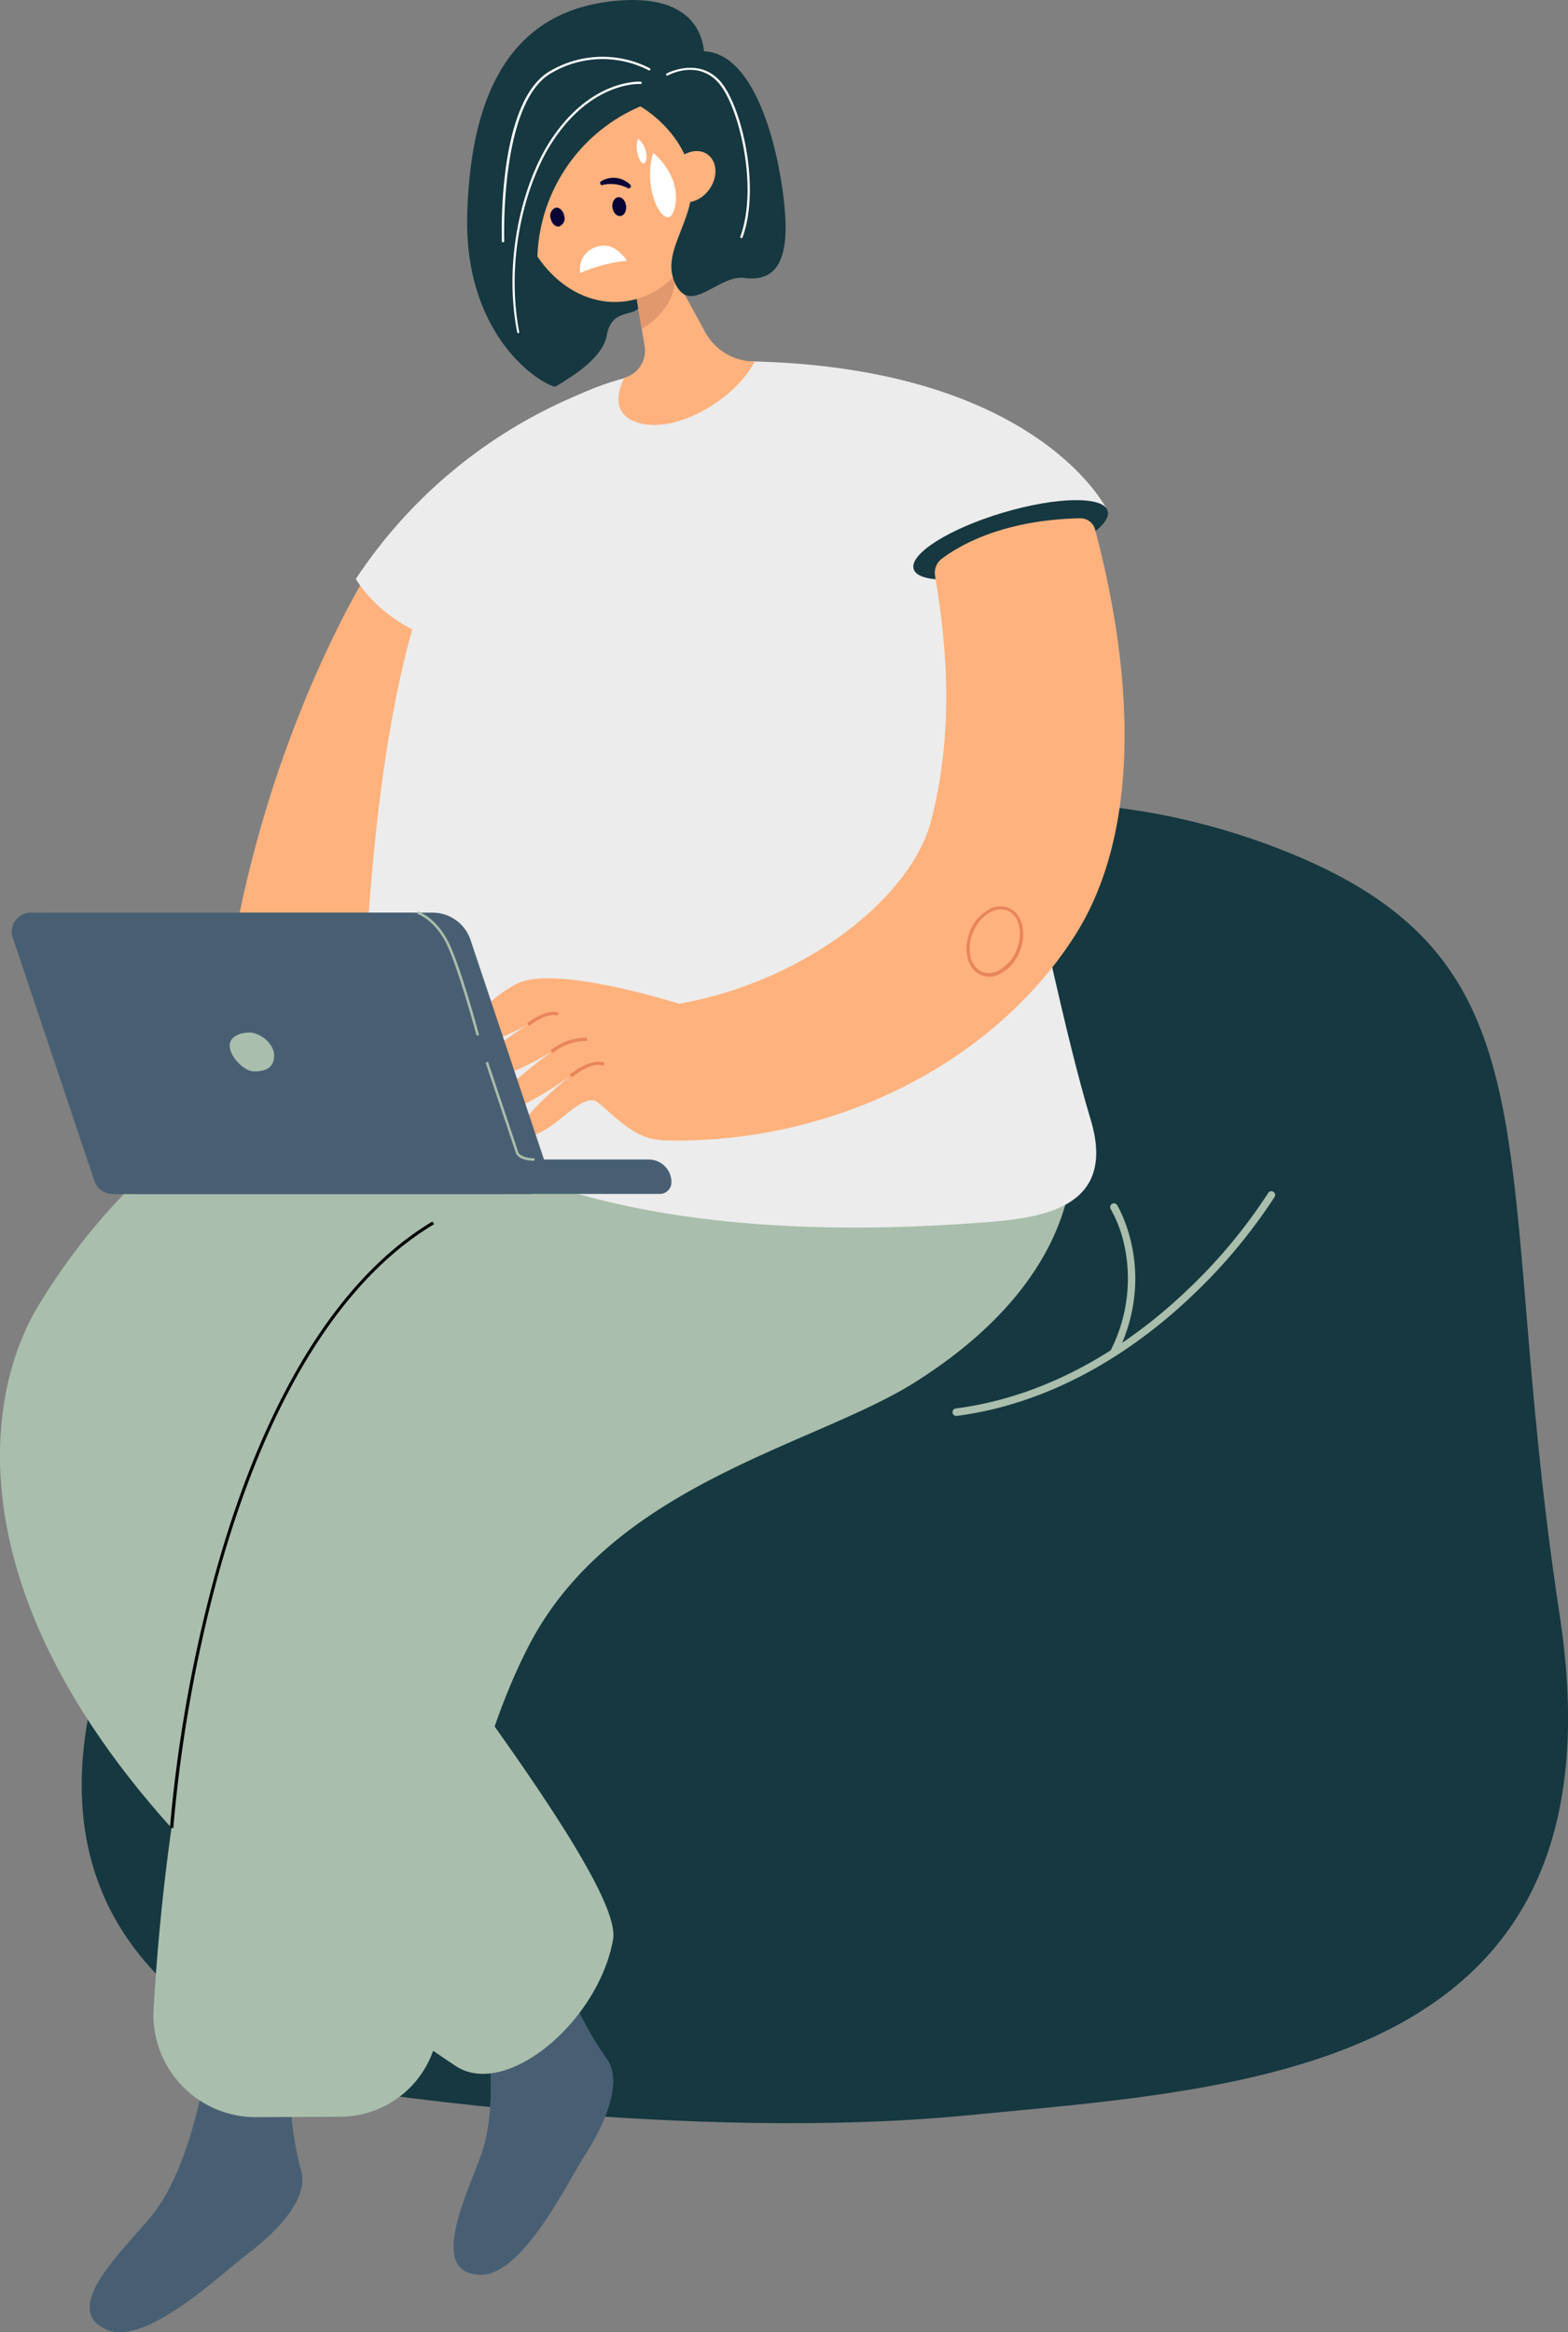
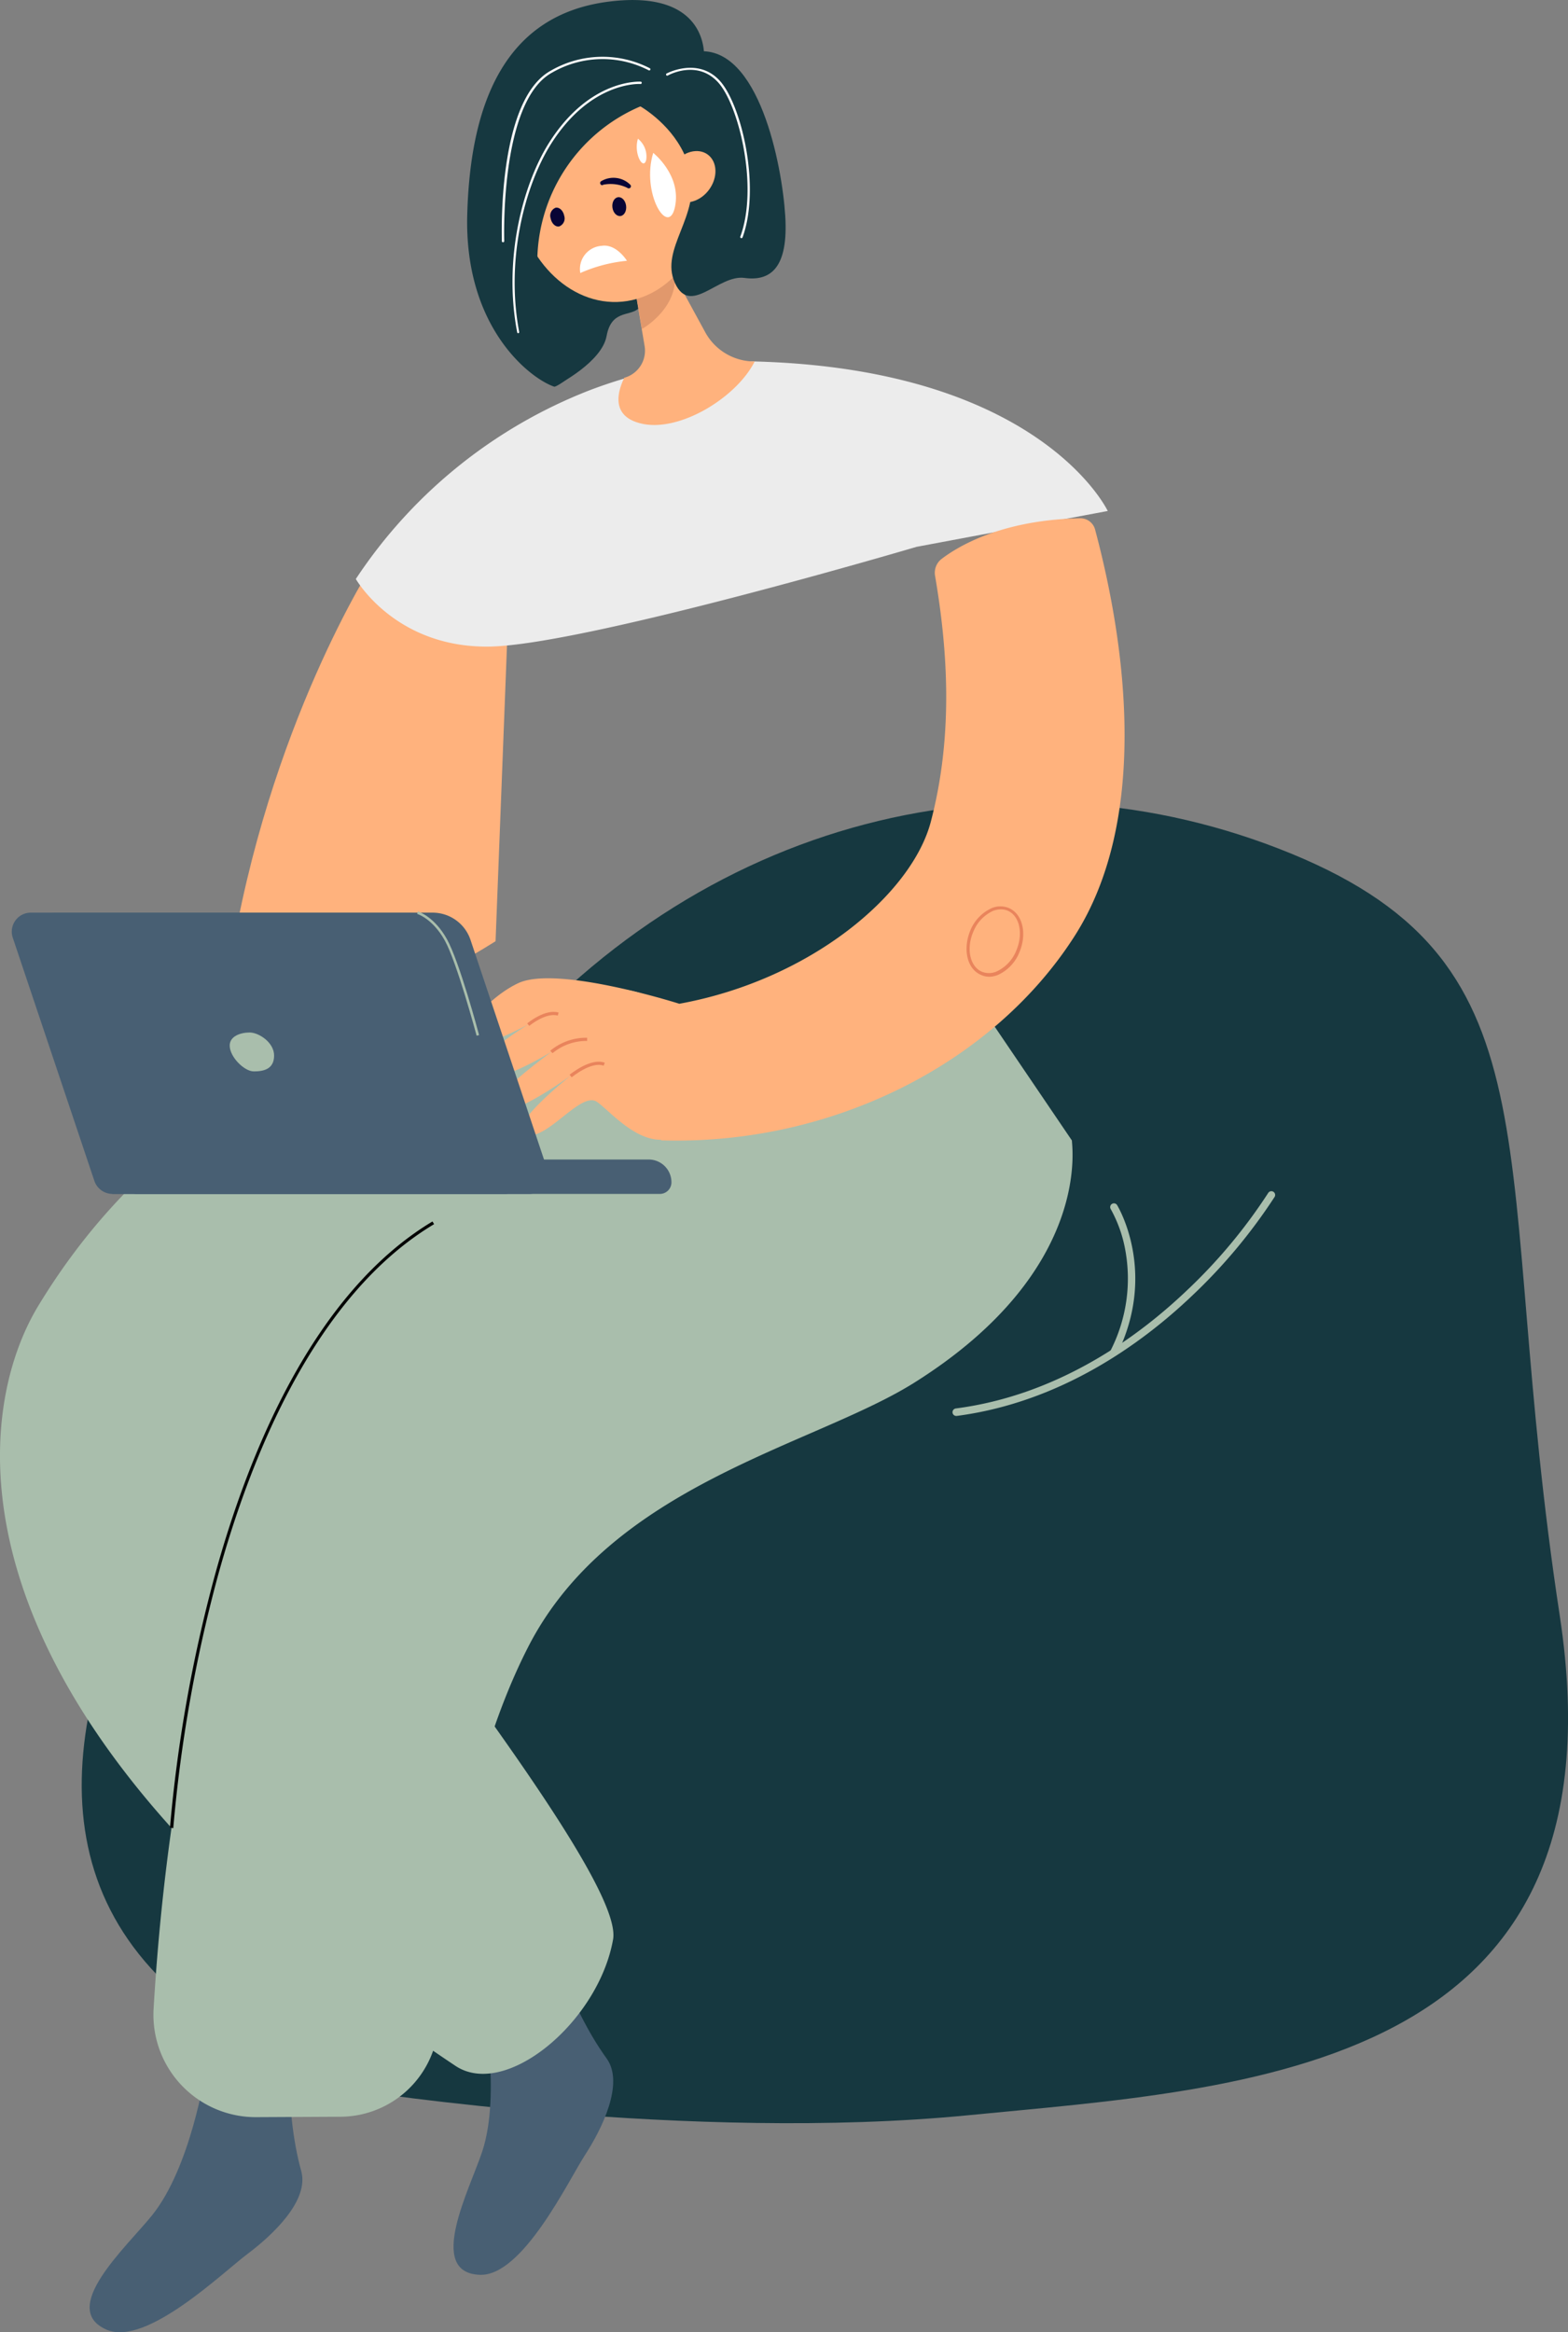
<svg xmlns="http://www.w3.org/2000/svg" viewBox="0 0 262.46 390.33">
  <rect x="0" y="0" width="262.46" height="390.33" fill="#808080" stroke="none" />
  <defs>
    <style>.cls-1{fill:#163840;}.cls-2{fill:#a9beac;}.cls-3{fill:#485f73;}.cls-4{fill:#ffb27d;}.cls-5{fill:#ececec;}.cls-6{fill:#e9845c;}.cls-7{fill:#020202;}.cls-8{fill:#e1986c;}.cls-9{fill:#fff;}.cls-10{fill:#080435;}</style>
  </defs>
  <g id="Capa_2" data-name="Capa 2">
    <g id="Capa_1-2" data-name="Capa 1">
      <path class="cls-1" d="M60.16,350s55.43,8.61,101.91,4.05,110.69-7.07,99-83.69,1-108.63-44.94-127.48-99.28-6.63-135.07,37.19S-38.61,317.24,60.16,350Z" />
      <path class="cls-2" d="M160.06,237a.63.63,0,0,1-.62-.54.64.64,0,0,1,.54-.71c17.11-2.22,30.41-11.9,38.56-19.64a88.83,88.83,0,0,0,13.73-16.42.63.63,0,0,1,1.08.65A91,91,0,0,1,199.41,217c-8.29,7.87-21.82,17.71-39.27,20Z" />
      <path class="cls-2" d="M186.44,227a.67.67,0,0,1-.28-.06.63.63,0,0,1-.29-.84,26.48,26.48,0,0,0,2.49-16.85,22.14,22.14,0,0,0-2.46-6.91.63.63,0,0,1,1.07-.66c.07.11,6.85,11.19,0,25A.61.61,0,0,1,186.44,227Z" />
      <path class="cls-3" d="M34.33,347s-2.41,15.72-8.83,23.74c-4.22,5.28-15.88,15.74-7.59,19.23,6.62,2.78,19.38-9.61,23.51-12.7s10.39-8.92,9-13.89c-2.87-10.3-1.92-23.25-1.92-23.25Z" />
      <path class="cls-3" d="M80.73,334.77s3.2,15.58,0,25.32c-2.13,6.42-9.43,20.29-.44,20.67,7.18.31,14.83-15.74,17.64-20.07s6.63-12,3.6-16.16c-6.27-8.66-9.88-21.13-9.88-21.13Z" />
      <path class="cls-2" d="M76.23,345.78C-9.74,288.43-5.49,238.2,6.42,218.55c13.84-22.82,35.75-40.86,69.32-48.91a188,188,0,0,1,24.6-4.1,17.19,17.19,0,0,1,18.91,17.56l-.77,29.26h.07c-14.35-.3-57.86,4.07-69.27,27.26-2.37,4.82,55.5,72.79,53.34,85C100.18,338.41,84.64,351.39,76.23,345.78Z" />
      <path class="cls-2" d="M42.9,354.37a17.13,17.13,0,0,1-17.19-18.13C27,314.3,31.08,277,43.86,248.74c7.25-16,18.77-30.55,34.25-43.24a191.45,191.45,0,0,1,41.5-25.42C146,167.94,165,169.63,165,169.63l14.43,21.28c-.19,0,4,21.46-26.45,40.56-16.84,10.54-50.67,17-64.59,44.23-9.94,19.45-13.74,45.23-15,63.25A16.52,16.52,0,0,1,57,354.3Z" />
      <path class="cls-4" d="M62.53,94.21S44.8,121.49,38.45,161.93c-4.2,26.76,44.5-4.39,44.5-4.39l2.16-55.9Z" />
-       <path class="cls-5" d="M151.17,78.79s-13.5-23.08-44.64-16S62.72,101.67,60.48,178c0,0,18.7,33.09,103.76,26.64,9.42-.72,22.93-2,18.32-17.25C174,159,165.71,102.37,151.17,78.79Z" />
      <path class="cls-5" d="M185.42,85.53l-32,6s-56,16.56-71.68,16.7S59.56,96.91,59.56,96.91A82.94,82.94,0,0,1,98.7,65.32a79.75,79.75,0,0,1,7.83-2.53,57.67,57.67,0,0,1,13.93-2.33C173.32,59.85,185.42,85.53,185.42,85.53Z" />
-       <path class="cls-1" d="M185.42,85.53c.7,2.53-6,6.74-15,9.41s-16.81,2.79-17.5.27,6-6.74,15-9.41S184.73,83,185.42,85.53Z" />
      <path class="cls-4" d="M179.89,156.65c-13.68,21.43-40.77,35.11-69.24,34.22l3-22.85c22.08-4,39-18.39,42.16-30.5,4-15.22,2.6-30,.7-41.18a2.92,2.92,0,0,1,1.09-2.78c2.83-2.16,10.14-6.55,23.21-6.81a2.54,2.54,0,0,1,2.49,1.88C188.8,109.22,192.1,137.52,179.89,156.65Z" />
      <path class="cls-6" d="M164.14,163.15c-2.27-1-3-4.27-1.74-7.37A7,7,0,0,1,166,152a3.74,3.74,0,0,1,2.9,0c2.27,1,3.05,4.27,1.74,7.37a7,7,0,0,1-3.59,3.81,4.11,4.11,0,0,1-1.54.31A3.46,3.46,0,0,1,164.14,163.15Zm2.05-10.67A6.49,6.49,0,0,0,162.9,156c-1.19,2.81-.54,5.8,1.46,6.65a3.17,3.17,0,0,0,2.47-.05,6.49,6.49,0,0,0,3.29-3.52c1.19-2.81.54-5.8-1.45-6.65a2.92,2.92,0,0,0-1.13-.22A3.69,3.69,0,0,0,166.19,152.48Z" />
      <path class="cls-4" d="M113.68,168s-20.45-6.5-26.95-3.43-12.47,11.92-8,10.87a47.46,47.46,0,0,0,9.73-4s-11,6.75-8.33,8.64,12.22-4.06,12.22-4.06-12.47,9.07-9.35,10,12.55-6,12.55-6-11.26,8.9-7.61,9.94,9.27-7.42,12-5.52,9.56,10.59,15.74,3.74Z" />
      <path class="cls-6" d="M88.59,171.71s2.76-2.29,4.77-1.72l.14-.51c-2.28-.65-5.13,1.72-5.25,1.82Z" />
      <path class="cls-6" d="M92.49,176.28a8.92,8.92,0,0,1,5.79-2.05l0-.53a9.35,9.35,0,0,0-6.18,2.18Z" />
      <path class="cls-6" d="M95.69,180.32s3.28-2.73,5.35-1.94l.19-.5c-2.37-.89-5.74,1.92-5.89,2Z" />
      <path class="cls-3" d="M88.56,199.84H22.92a3.21,3.21,0,0,1-3-2.17L6.25,156.93a3.18,3.18,0,0,1,3-4.17H72.41a6.69,6.69,0,0,1,6.34,4.54l12.84,38.37A3.17,3.17,0,0,1,88.56,199.84Z" />
      <path class="cls-3" d="M84.44,199.84H18.8a3.21,3.21,0,0,1-3-2.17L2.13,156.93a3.18,3.18,0,0,1,3-4.17H68.29a6.69,6.69,0,0,1,6.34,4.54l12.84,38.37A3.17,3.17,0,0,1,84.44,199.84Z" />
      <path class="cls-2" d="M38.45,175c0-1.55,1.78-2.18,3.34-2.18s4.1,1.7,4.09,3.86c0,2.34-1.85,2.65-3.41,2.65S38.45,176.93,38.45,175Z" />
      <path class="cls-3" d="M108.58,194.08H18.77v5.76h91.68a1.94,1.94,0,0,0,1.94-1.94h0A3.81,3.81,0,0,0,108.58,194.08Z" />
      <path class="cls-2" d="M79.78,173.36l.41-.11c-.13-.5-3.27-12.25-5.38-16.05s-4.76-4.61-4.87-4.65l-.11.42s2.56.75,4.61,4.43S79.74,173.23,79.78,173.36Z" />
-       <path class="cls-2" d="M89.48,194.29v-.42c-2.15,0-2.69-.89-2.69-.9l-5.1-15.25-.41.14,5.12,15.28C86.44,193.22,87,194.29,89.48,194.29Z" />
      <path class="cls-7" d="M29,306A240.53,240.53,0,0,1,36.41,264C42,243.62,52.82,216.78,72.66,204.9l-.27-.45c-20,12-30.88,38.94-36.49,59.46a240.71,240.71,0,0,0-7.45,42Z" />
      <path class="cls-1" d="M93.46,64.33s7.28-3.74,8.07-8.07,3.72-3.3,5.24-4.53-4.1-12.26-4.1-12.26L86.46,35.23,90,55.17Z" />
      <path class="cls-4" d="M126.2,60.5a9.38,9.38,0,0,1-8.12-4.83L113,46.36l-1.48-2.7-8.69-15.87,2.86,17,1.72,10.23.49,2.91a4.7,4.7,0,0,1-3.4,5.3l0,0c-1.07,2.18-2.43,6.53,3,7.7,6.34,1.38,15.82-4.4,18.85-10.48Z" />
      <path class="cls-8" d="M113,46.08a2.62,2.62,0,0,1,0,.28c.12,5.57-5.55,8.71-5.55,8.71l0,0-1.72-10.23c1.75-.83,4.26-1.75,5.83-1.16A2.43,2.43,0,0,1,113,46.08Z" />
      <path class="cls-4" d="M86.19,32.13c-1-11,5.33-20.56,14.23-21.4s17,7.37,18,18.35-5.34,20.56-14.24,21.41S87.23,43.11,86.19,32.13Z" />
      <path class="cls-9" d="M104.94,43.65a25.2,25.2,0,0,0-7.81,2.05,3.89,3.89,0,0,1,3.57-4.55C103.18,40.76,104.94,43.65,104.94,43.65Z" />
      <path class="cls-10" d="M100.76,31a.35.35,0,0,1-.26-.2.35.35,0,0,1,.16-.49,4,4,0,0,1,4.84.61.36.36,0,0,1,0,.51.39.39,0,0,1-.52,0,6.38,6.38,0,0,0-4-.51A.37.37,0,0,1,100.76,31Z" />
      <path class="cls-10" d="M104.8,34.44c.11.87-.31,1.64-.94,1.72s-1.24-.56-1.35-1.43.31-1.64.95-1.72S104.69,33.57,104.8,34.44Z" />
      <path class="cls-10" d="M94.44,36.12a1.43,1.43,0,0,1-.84,1.78c-.62.12-1.26-.48-1.43-1.35A1.43,1.43,0,0,1,93,34.77C93.63,34.65,94.27,35.25,94.44,36.12Z" />
      <path class="cls-1" d="M108.92,17.14A28.36,28.36,0,0,0,90,45.82c0,.74.1,1.5.18,2.27,0,0,8.5,1.06,9.72,9.2.39,2.55-6.6,7.61-7.14,7.43-4-1.36-15.07-9.85-14.55-28.81S84.68,2.48,101.84.28s16,9.49,16,9.49A16.23,16.23,0,0,1,108.92,17.14Z" />
      <path class="cls-1" d="M106.5,17.4s.31.16.82.48c2,1.24,6.85,4.86,8.22,10.83,1.72,7.5-5.15,12.93-2.58,18.62s7.25-1.41,11.65-.81,7.36-1.71,6.83-10.35S127,7.64,116.82,8.61Z" />
      <path class="cls-4" d="M118.4,32.11c-1.66,1.91-4.2,2.33-5.66.94s-1.32-4.09.34-6,4.2-2.34,5.67-.94S120.06,30.19,118.4,32.11Z" />
      <path class="cls-9" d="M86.75,55.78h0a.2.2,0,0,0,.15-.23C84.6,43.34,87.9,31,92.21,24.13c6.67-10.58,14.91-10.08,15-10.07a.2.2,0,0,0,.21-.18.19.19,0,0,0-.18-.21c-.08,0-8.54-.55-15.35,10.25-4.35,6.9-7.69,19.38-5.32,31.7A.19.19,0,0,0,86.75,55.78Z" />
      <path class="cls-9" d="M124.1,39.86a.21.21,0,0,0,.19-.12c3.09-8.49-.22-22.39-3.87-26.29s-8.78-1.18-8.83-1.15a.2.2,0,0,0-.08.27.21.21,0,0,0,.27.07c.2-.11,4.86-2.66,8.36,1.08S127,31.23,123.92,39.6a.19.19,0,0,0,.12.25Z" />
      <path class="cls-9" d="M84.21,40.55h0a.19.19,0,0,0,.19-.2c0-.23-.77-23.4,8-28.19a16.86,16.86,0,0,1,16.17-.4.2.2,0,0,0,.27-.06.19.19,0,0,0-.06-.27,17.29,17.29,0,0,0-16.57.39C83.25,16.72,84,39.4,84,40.36A.19.19,0,0,0,84.21,40.55Z" />
      <path class="cls-9" d="M109.34,25.59s4.73,3.71,3.65,9S107.27,32.3,109.34,25.59Z" />
      <path class="cls-9" d="M106.78,23.22a3.82,3.82,0,0,1,1.4,3.45C107.77,28.69,106,25.79,106.78,23.22Z" />
    </g>
  </g>
</svg>